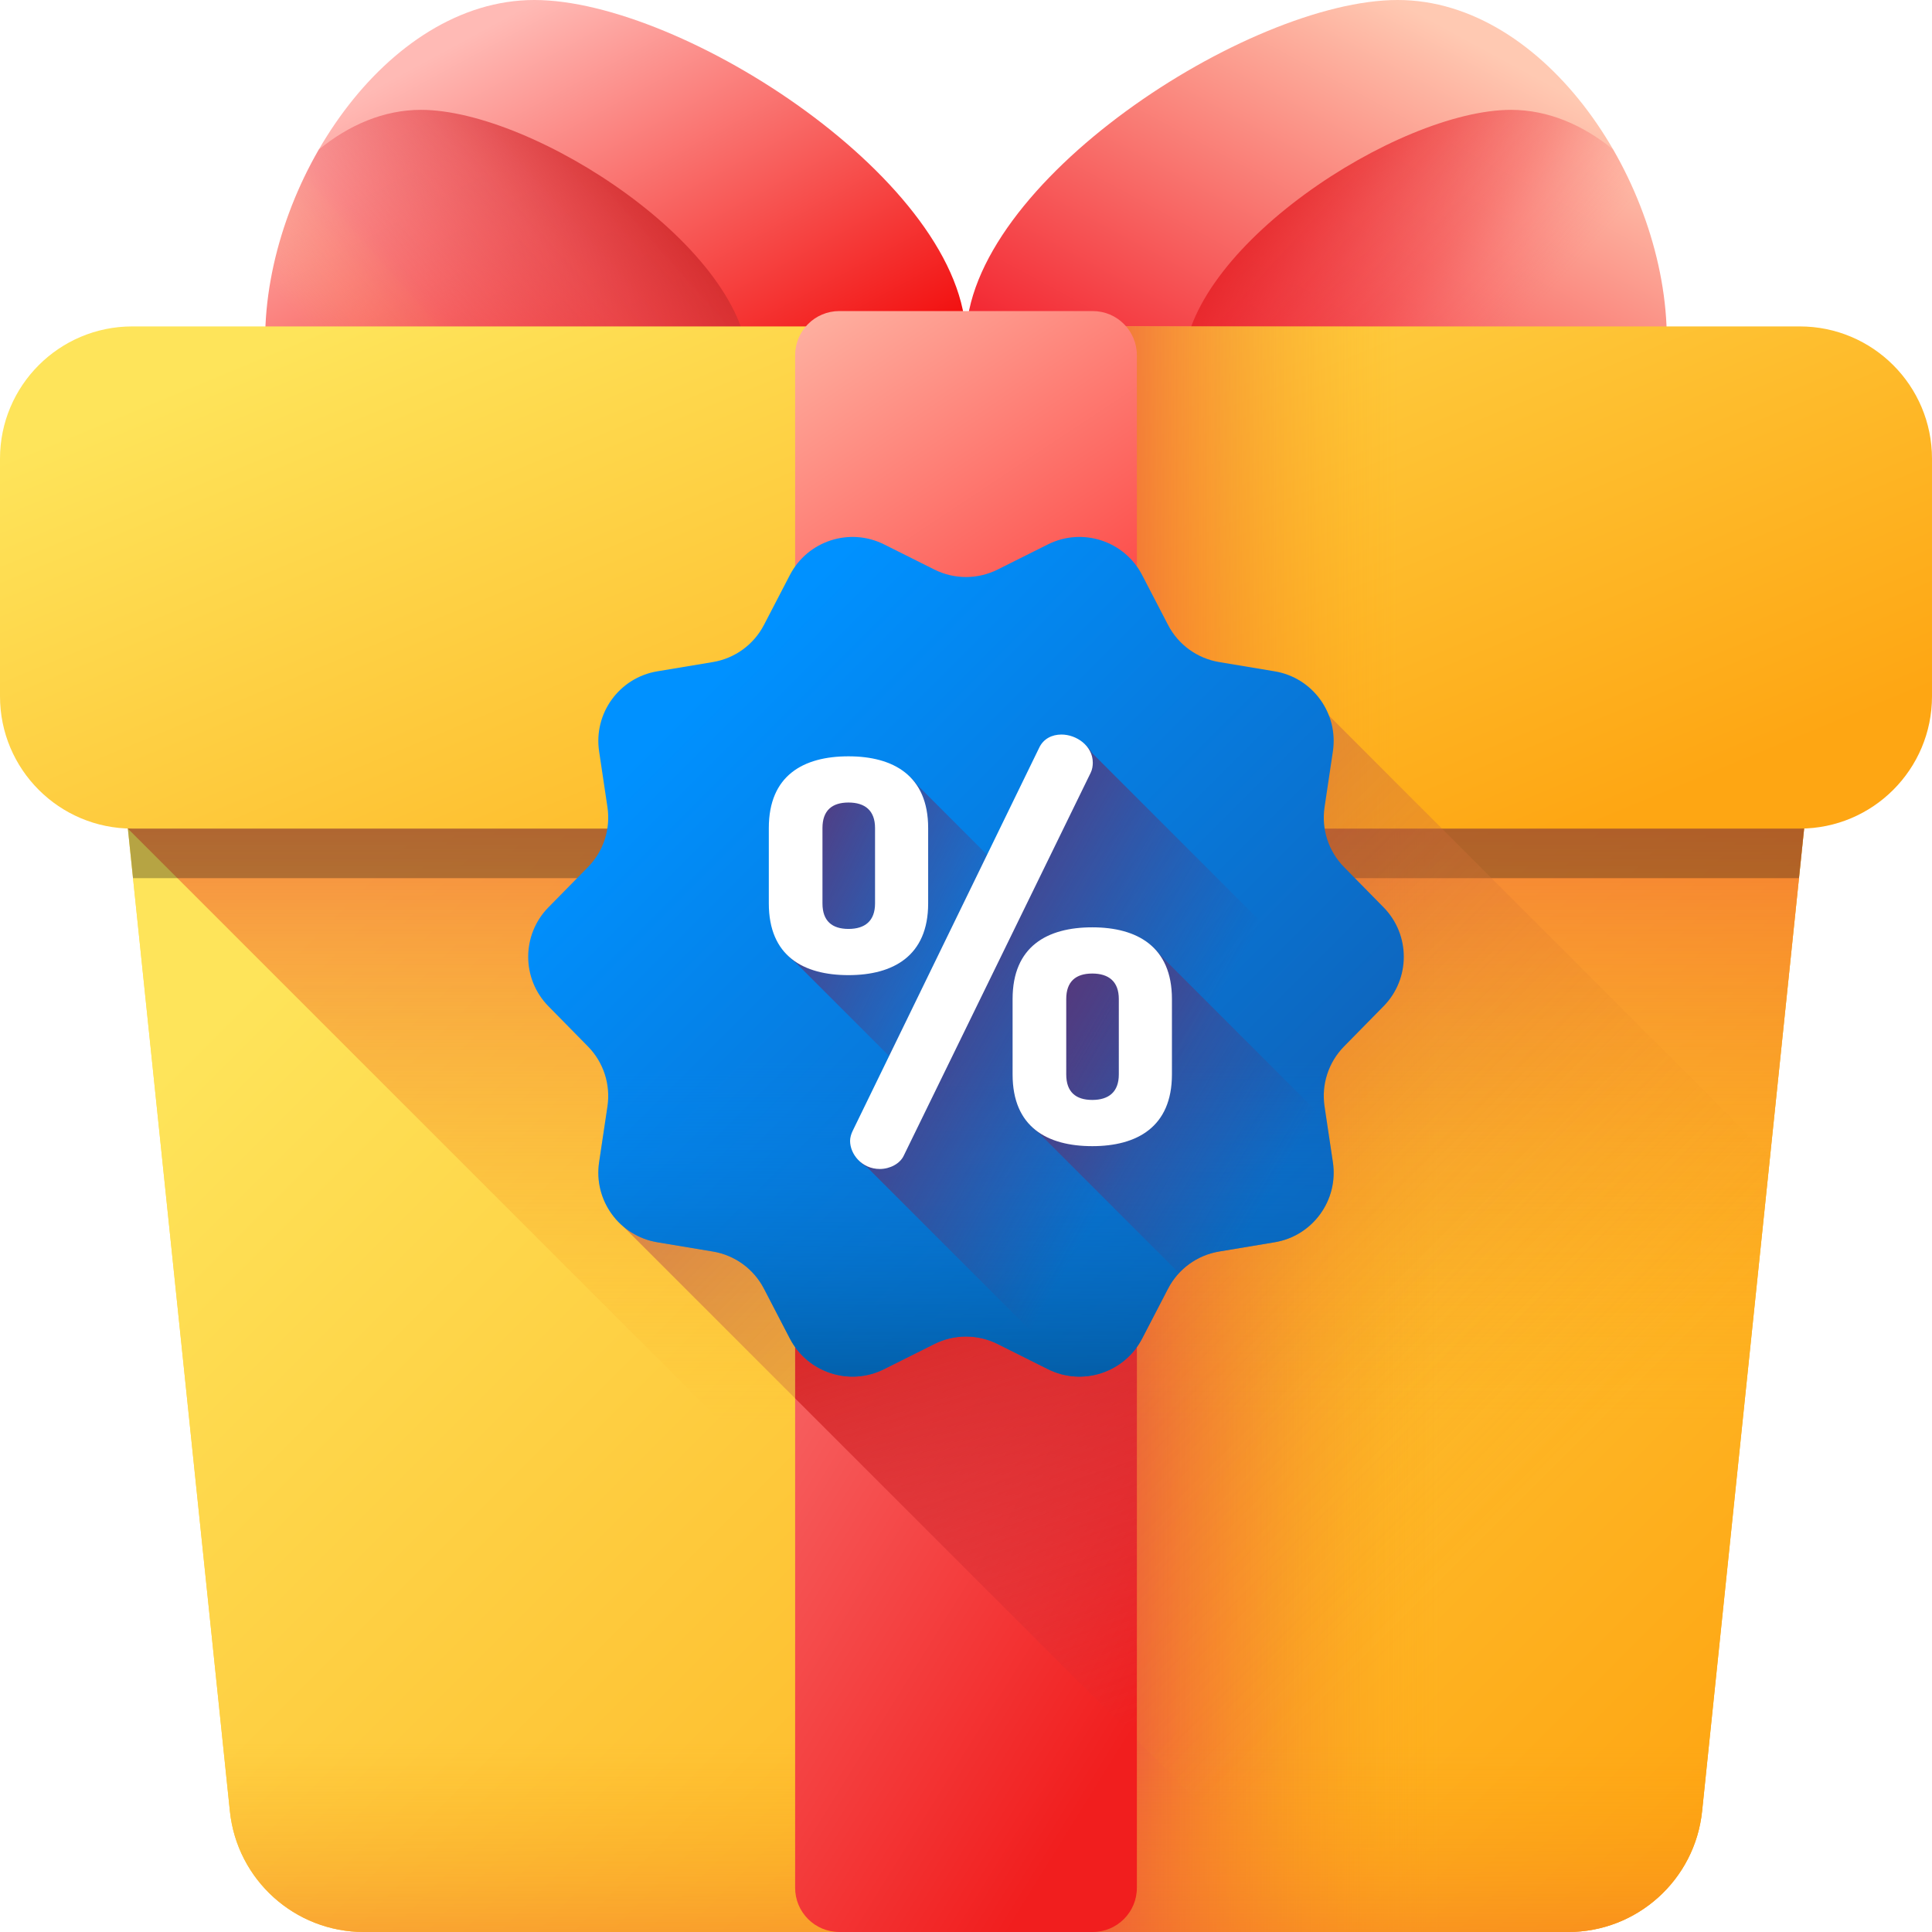
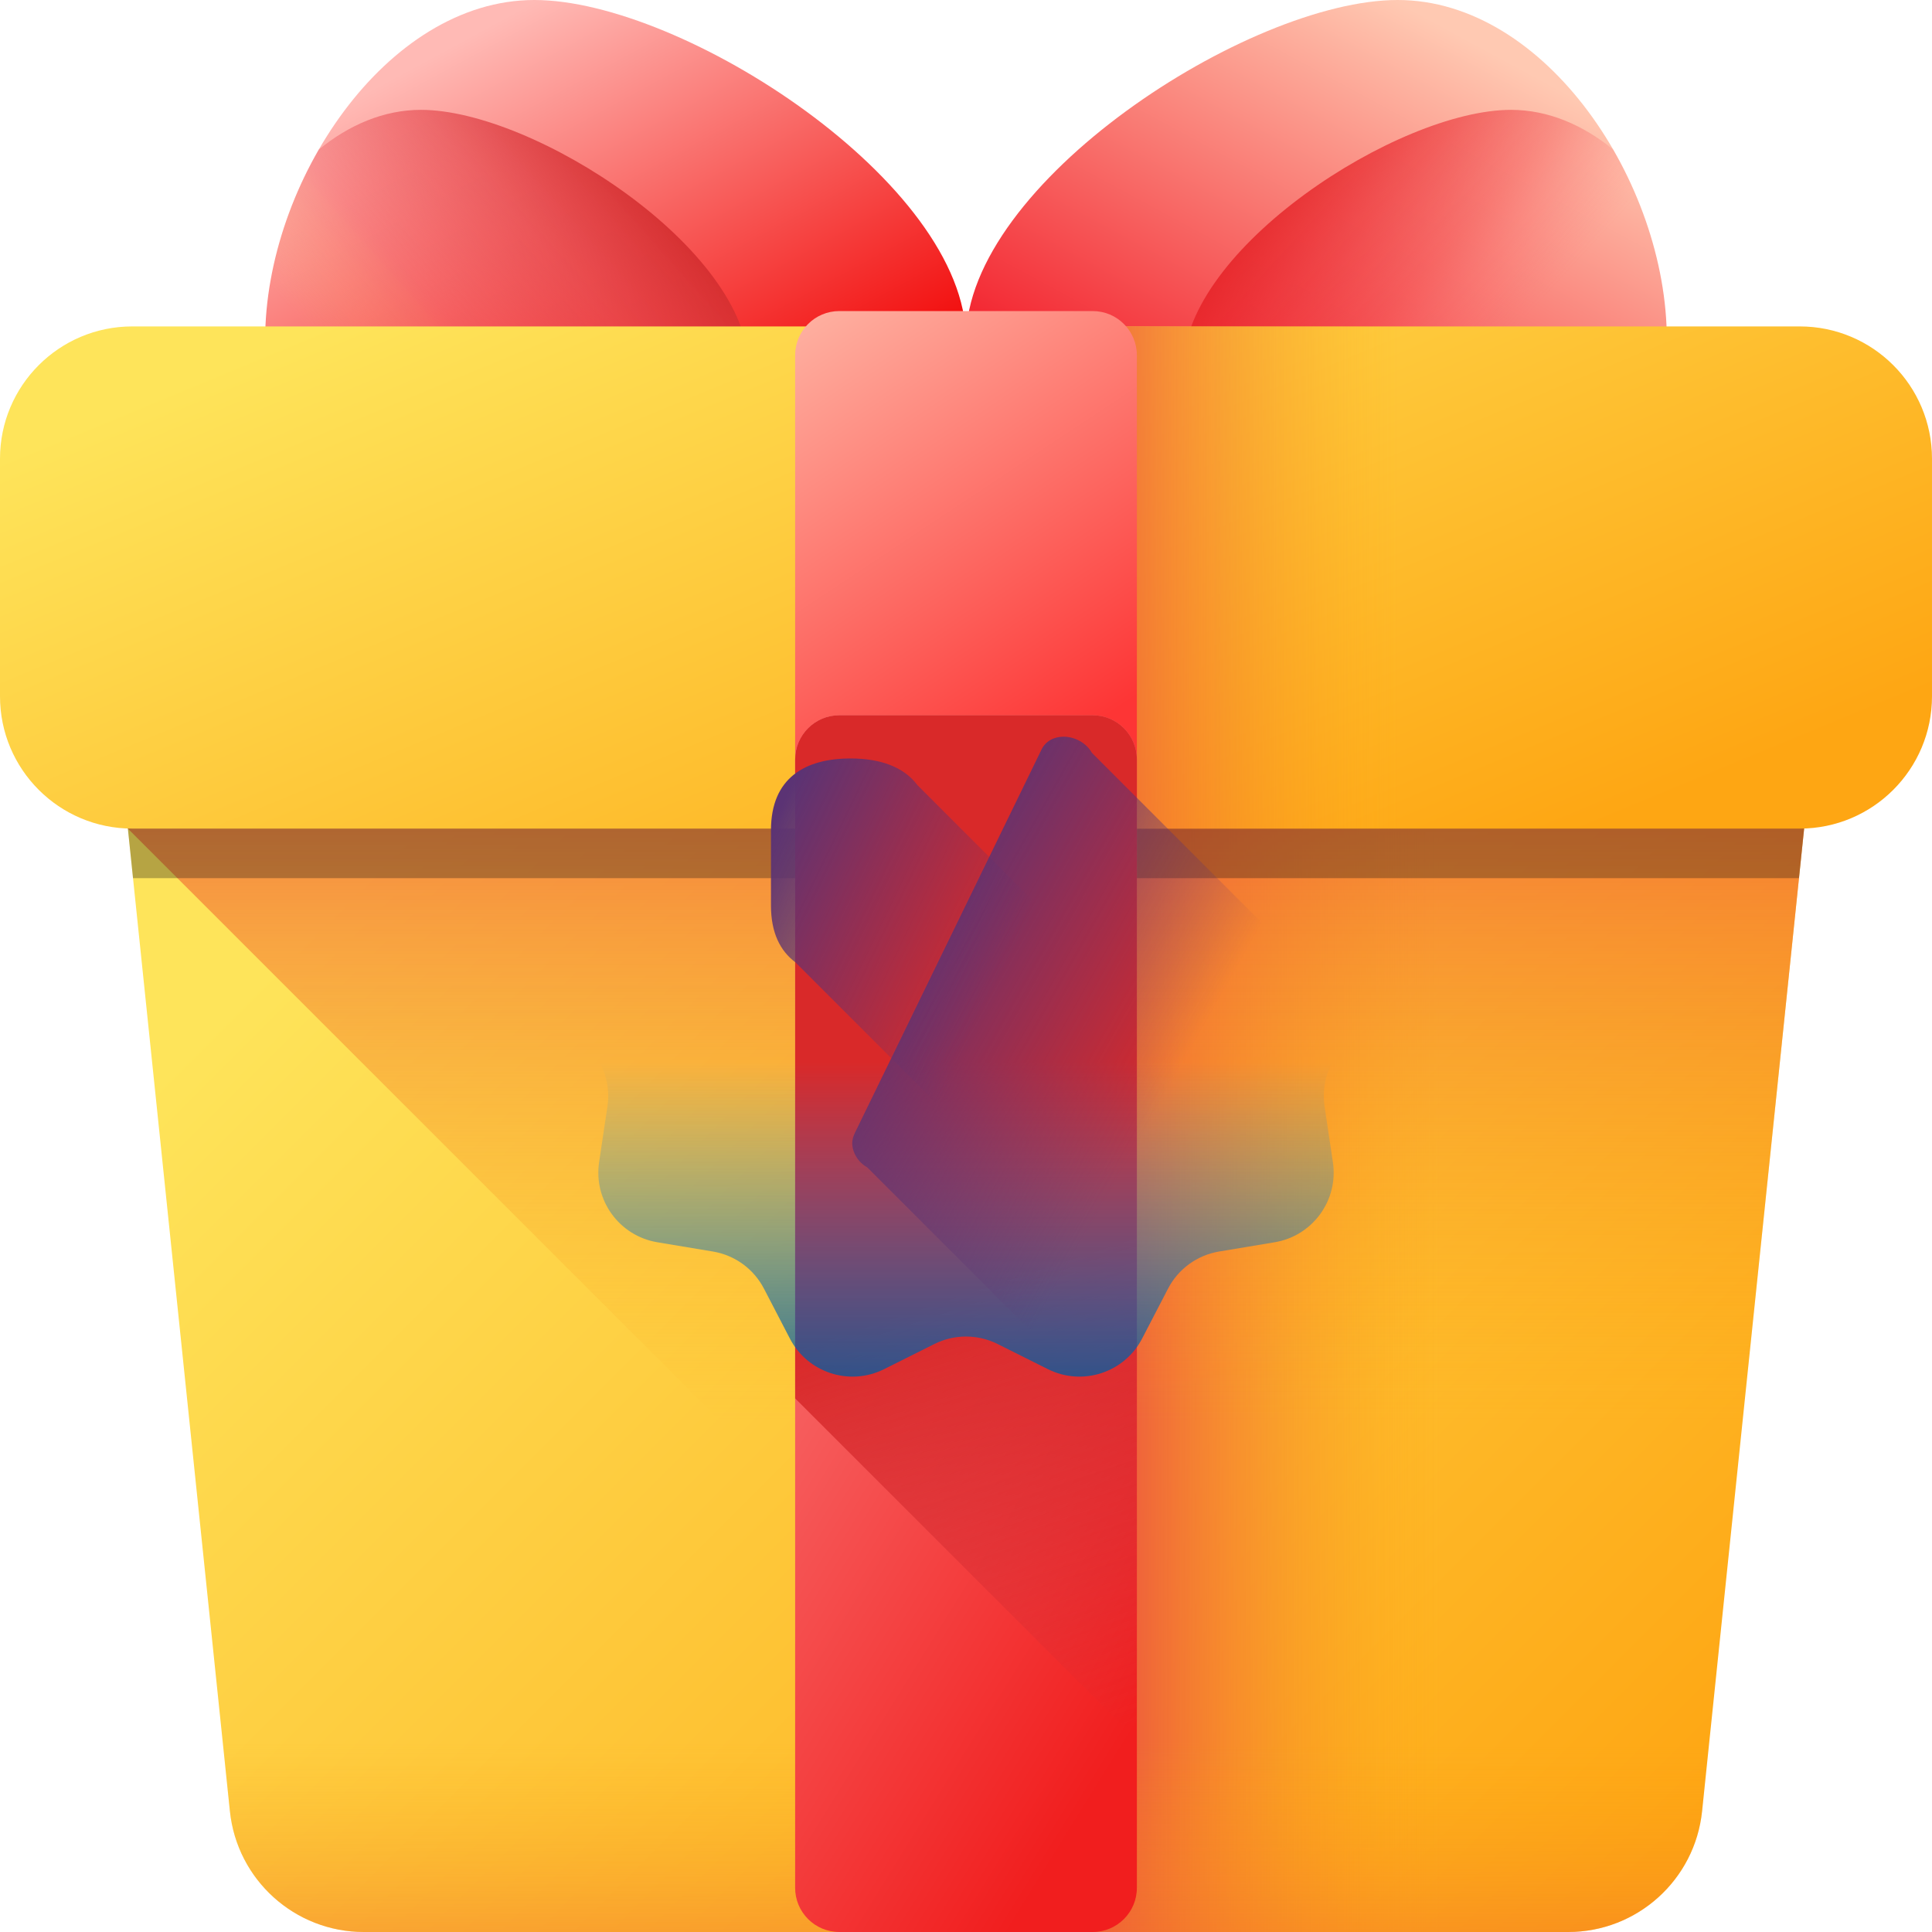
<svg xmlns="http://www.w3.org/2000/svg" width="264" height="264" viewBox="0 0 264 264" fill="none">
-   <path d="M214.277 263.999H49.722C40.294 263.999 32.389 256.873 31.415 247.494L11.388 54.628H252.611L232.584 247.494C231.61 256.873 223.706 263.999 214.277 263.999Z" fill="url(#paint0_linear_445_10532)" />
  <path d="M214.277 264H49.722C40.294 264 32.389 256.874 31.415 247.495L11.388 54.629H252.611L232.584 247.495C231.61 256.874 223.706 264 214.277 264Z" fill="url(#paint1_linear_445_10532)" />
  <path d="M252.611 54.627L246.529 113.214L232.584 247.497C231.61 256.871 223.706 263.999 214.274 263.999H132V54.627H252.611Z" fill="url(#paint2_linear_445_10532)" />
  <path d="M252.611 54.627L232.584 247.497C231.61 256.871 223.706 263.999 214.274 263.999H168.245L17.471 113.225L11.388 54.627H252.611Z" fill="url(#paint3_linear_445_10532)" />
  <g filter="url(#filter0_f_445_10532)">
    <path fill-rule="evenodd" clip-rule="evenodd" d="M245.824 120H18.177L16.516 104H247.485L245.824 120Z" fill="#101010" fill-opacity="0.3" />
  </g>
  <path d="M26.004 195.381L31.415 247.495C32.389 256.874 40.294 264 49.722 264H214.276C223.705 264 231.61 256.874 232.584 247.495L237.995 195.381H26.004Z" fill="url(#paint4_linear_445_10532)" />
  <path d="M132 46.37C132 67.692 36.235 67.692 36.235 46.37C36.235 25.049 52.704 0 73.02 0C93.335 0 132 25.049 132 46.37Z" fill="url(#paint5_linear_445_10532)" />
  <path d="M102.302 50.219C102.302 34.03 72.945 15.011 57.52 15.011C52.432 15.011 47.666 17.089 43.557 20.444C38.959 28.412 36.235 37.699 36.235 46.37C36.235 55.58 54.104 60.81 74.404 62.064C89.365 60.996 102.302 57.048 102.302 50.219Z" fill="url(#paint6_linear_445_10532)" />
  <path d="M132 46.37C132 67.692 227.764 67.692 227.764 46.37C227.764 25.049 211.295 0 190.98 0C170.664 0 132 25.049 132 46.37Z" fill="url(#paint7_linear_445_10532)" />
  <path d="M161.697 50.219C161.697 34.03 191.054 15.011 206.479 15.011C211.568 15.011 216.333 17.089 220.442 20.444C225.04 28.412 227.764 37.699 227.764 46.37C227.764 55.58 209.895 60.81 189.595 62.064C174.635 60.996 161.697 57.048 161.697 50.219Z" fill="url(#paint8_linear_445_10532)" />
  <path d="M245.925 113.223H18.074C8.092 113.223 0 105.132 0 95.149V62.679C0 52.697 8.092 44.604 18.074 44.604H245.925C255.907 44.604 263.999 52.697 263.999 62.678V95.149C264 105.131 255.907 113.223 245.925 113.223Z" fill="url(#paint9_linear_445_10532)" />
  <path d="M264 62.676V95.148C264 104.926 256.235 112.893 246.529 113.213C246.327 113.219 246.125 113.224 245.923 113.224H132V44.605H245.923C255.909 44.605 264 52.696 264 62.676Z" fill="url(#paint10_linear_445_10532)" />
  <path d="M149.312 115.321H114.688C111.354 115.321 108.652 112.619 108.652 109.285V48.543C108.652 45.209 111.354 42.506 114.688 42.506H149.312C152.646 42.506 155.349 45.209 155.349 48.543V109.285C155.349 112.619 152.646 115.321 149.312 115.321Z" fill="url(#paint11_linear_445_10532)" />
-   <path d="M179.882 96.068L84.118 166.549L181.568 263.999H214.277C223.706 263.999 231.61 256.873 232.584 247.495L241.871 158.057L179.882 96.068Z" fill="url(#paint12_linear_445_10532)" />
  <path d="M149.312 263.999H114.688C111.354 263.999 108.652 261.297 108.652 257.963V103.772C108.652 100.438 111.354 97.736 114.688 97.736H149.312C152.646 97.736 155.349 100.438 155.349 103.772V257.962C155.349 261.297 152.646 263.999 149.312 263.999Z" fill="url(#paint13_linear_445_10532)" />
  <path d="M155.346 103.772V237.775L108.655 191.084V103.772C108.655 100.439 111.357 97.737 114.69 97.737H149.311C152.644 97.737 155.346 100.439 155.346 103.772Z" fill="url(#paint14_linear_445_10532)" />
-   <path d="M189.058 137.501L183.654 143C181.532 145.16 180.547 148.191 180.995 151.187L182.134 158.808C182.912 164.014 179.373 168.883 174.18 169.749L166.583 171.015C163.59 171.514 161.007 173.393 159.609 176.085L156.066 182.908C153.638 187.585 147.905 189.447 143.191 187.09L136.314 183.652C133.598 182.294 130.401 182.294 127.685 183.652L120.808 187.09C116.094 189.447 110.362 187.585 107.934 182.908L104.391 176.085C102.993 173.392 100.409 171.514 97.416 171.015L89.82 169.749C84.627 168.883 81.088 164.014 81.866 158.808L83.005 151.187C83.453 148.192 82.468 145.161 80.346 143L74.942 137.502C71.255 133.749 71.255 127.733 74.942 123.98L80.346 118.481C82.468 116.321 83.453 113.29 83.005 110.295L81.866 102.673C81.088 97.467 84.627 92.598 89.82 91.732L97.417 90.466C100.41 89.967 102.993 88.089 104.391 85.396L107.934 78.574C110.362 73.897 116.095 72.034 120.809 74.391L127.686 77.83C130.402 79.188 133.598 79.188 136.315 77.83L143.192 74.391C147.906 72.034 153.638 73.896 156.067 78.574L159.61 85.397C161.008 88.09 163.591 89.967 166.584 90.466L174.181 91.733C179.374 92.598 182.913 97.467 182.135 102.673L180.996 110.295C180.548 113.29 181.533 116.321 183.655 118.481L189.059 123.98C192.745 127.733 192.745 133.748 189.058 137.501Z" fill="url(#paint15_linear_445_10532)" />
  <path d="M80.346 143C82.468 145.16 83.454 148.191 83.006 151.186L81.866 158.808C81.088 164.014 84.627 168.883 89.82 169.748L97.417 171.015C100.41 171.514 102.993 173.392 104.391 176.084L107.934 182.907C110.362 187.584 116.095 189.447 120.808 187.089L127.686 183.651C130.401 182.293 133.598 182.293 136.314 183.651L143.191 187.089C147.905 189.446 153.638 187.584 156.066 182.907L159.609 176.084C161.007 173.391 163.591 171.514 166.583 171.015L174.181 169.748C179.373 168.883 182.913 164.014 182.134 158.808L180.995 151.186C180.547 148.191 181.532 145.16 183.655 142.999L189.058 137.5C190.902 135.624 191.824 133.182 191.824 130.74H72.177C72.177 133.182 73.099 135.624 74.943 137.5L80.346 143Z" fill="url(#paint16_linear_445_10532)" />
  <path d="M166.583 171.016L174.18 169.749C179.373 168.884 182.912 164.015 182.134 158.809L180.995 151.187C180.547 148.192 181.532 145.161 183.654 143L184.944 141.688C185.077 140.899 185.341 140.128 185.745 139.413L149.197 102.865C148.451 101.498 146.837 100.667 145.339 100.667C144.033 100.667 142.871 101.248 142.291 102.481L116.817 154.806C116.599 155.242 116.454 155.75 116.454 156.185C116.454 157.44 117.219 158.798 118.507 159.517L147.089 188.1C150.722 188.255 154.283 186.341 156.066 182.908L159.608 176.086C161.007 173.393 163.59 171.515 166.583 171.016Z" fill="url(#paint17_linear_445_10532)" />
  <path d="M181.645 163.568L125.358 107.282C123.43 104.69 120.096 103.641 116.237 103.641C110.068 103.641 105.351 106.254 105.351 113.438V123.743C105.351 127.45 106.609 129.938 108.672 131.48L157.445 180.252L159.609 176.084C161.007 173.391 163.591 171.513 166.583 171.014L174.181 169.748C177.716 169.159 180.484 166.712 181.645 163.568Z" fill="url(#paint18_linear_445_10532)" />
-   <path d="M149.486 126.937C143.318 126.937 138.6 129.55 138.6 136.735V147.04C138.6 150.747 139.858 153.234 141.921 154.776L161.109 173.963C162.543 172.421 164.459 171.369 166.583 171.015L174.181 169.749C179.373 168.883 182.912 164.014 182.134 158.808L181.308 153.277L158.608 130.578C156.68 127.987 153.345 126.937 149.486 126.937Z" fill="url(#paint19_linear_445_10532)" />
-   <path d="M105.056 123.451V113.145C105.056 105.96 109.774 103.348 115.943 103.348C122.039 103.348 126.829 105.96 126.829 113.145V123.451C126.829 130.636 122.038 133.248 115.943 133.248C109.774 133.248 105.056 130.636 105.056 123.451ZM119.571 113.145C119.571 110.751 118.192 109.662 115.943 109.662C113.693 109.662 112.387 110.75 112.387 113.145V123.451C112.387 125.845 113.693 126.934 115.943 126.934C118.193 126.934 119.571 125.846 119.571 123.451V113.145ZM149.326 104.219C149.326 104.654 149.254 105.162 149.036 105.598L123.49 157.923C122.982 159.011 121.603 159.737 120.224 159.737C117.756 159.737 116.16 157.705 116.16 155.89C116.16 155.455 116.305 154.947 116.523 154.511L141.996 102.186C142.576 100.953 143.738 100.372 145.044 100.372C147.076 100.372 149.326 101.896 149.326 104.219ZM138.367 146.819V136.514C138.367 129.329 143.085 126.716 149.254 126.716C155.35 126.716 160.14 129.329 160.14 136.514V146.819C160.14 154.004 155.35 156.617 149.254 156.617C143.085 156.616 138.367 154.004 138.367 146.819ZM152.882 136.514C152.882 134.119 151.503 133.03 149.253 133.03C147.003 133.03 145.697 134.119 145.697 136.514V146.819C145.697 149.214 147.003 150.302 149.253 150.302C151.503 150.302 152.882 149.214 152.882 146.819V136.514Z" fill="url(#paint20_linear_445_10532)" />
  <defs>
    <filter id="filter0_f_445_10532" x="3.724" y="91.208" width="256.554" height="41.584" filterUnits="userSpaceOnUse" color-interpolation-filters="sRGB">
      <feFlood flood-opacity="0" result="BackgroundImageFix" />
      <feBlend mode="normal" in="SourceGraphic" in2="BackgroundImageFix" result="shape" />
      <feGaussianBlur stdDeviation="1.599" result="effect1_foregroundBlur_445_10532" />
    </filter>
    <linearGradient id="paint0_linear_445_10532" x1="78.396" y1="90.356" x2="234.353" y2="246.312" gradientUnits="userSpaceOnUse">
      <stop stop-color="#FEE45A" />
      <stop offset="1" stop-color="#FEA613" />
    </linearGradient>
    <linearGradient id="paint1_linear_445_10532" x1="78.396" y1="90.357" x2="234.353" y2="246.313" gradientUnits="userSpaceOnUse">
      <stop stop-color="#FEE45A" />
      <stop offset="1" stop-color="#FEA613" />
    </linearGradient>
    <linearGradient id="paint2_linear_445_10532" x1="196.706" y1="159.313" x2="147.505" y2="159.313" gradientUnits="userSpaceOnUse">
      <stop stop-color="#FEA613" stop-opacity="0" />
      <stop offset="1" stop-color="#E94444" />
    </linearGradient>
    <linearGradient id="paint3_linear_445_10532" x1="132" y1="194.117" x2="132" y2="75.211" gradientUnits="userSpaceOnUse">
      <stop stop-color="#FEA613" stop-opacity="0" />
      <stop offset="1" stop-color="#E94444" />
    </linearGradient>
    <linearGradient id="paint4_linear_445_10532" x1="126" y1="238" x2="126" y2="296" gradientUnits="userSpaceOnUse">
      <stop stop-color="#FEA613" stop-opacity="0" />
      <stop offset="1" stop-color="#E94444" />
    </linearGradient>
    <linearGradient id="paint5_linear_445_10532" x1="63.037" y1="5.601" x2="96.527" y2="67.506" gradientUnits="userSpaceOnUse">
      <stop stop-color="#FFBAB5" />
      <stop offset="1" stop-color="#F10303" />
    </linearGradient>
    <linearGradient id="paint6_linear_445_10532" x1="52" y1="56" x2="90" y2="22" gradientUnits="userSpaceOnUse">
      <stop stop-color="#FCC458" stop-opacity="0" />
      <stop offset="0.297" stop-color="#ED5059" stop-opacity="0.297" />
      <stop offset="0.621" stop-color="#E3444A" stop-opacity="0.621" />
      <stop offset="1" stop-color="#CE2626" />
    </linearGradient>
    <linearGradient id="paint7_linear_445_10532" x1="200.963" y1="5.601" x2="167.473" y2="67.506" gradientUnits="userSpaceOnUse">
      <stop stop-color="#FFC9B2" />
      <stop offset="1" stop-color="#F21B28" />
    </linearGradient>
    <linearGradient id="paint8_linear_445_10532" x1="203.845" y1="48.382" x2="168.962" y2="16.157" gradientUnits="userSpaceOnUse">
      <stop stop-color="#FE646F" stop-opacity="0" />
      <stop offset="0.297" stop-color="#EE2733" stop-opacity="0.297" />
      <stop offset="0.621" stop-color="#E61C24" stop-opacity="0.621" />
      <stop offset="1" stop-color="#D90F0F" />
    </linearGradient>
    <linearGradient id="paint9_linear_445_10532" x1="106.983" y1="18.456" x2="156.676" y2="138.55" gradientUnits="userSpaceOnUse">
      <stop stop-color="#FEE45A" />
      <stop offset="1" stop-color="#FEA613" />
    </linearGradient>
    <linearGradient id="paint10_linear_445_10532" x1="191.011" y1="78.914" x2="140.797" y2="78.914" gradientUnits="userSpaceOnUse">
      <stop stop-color="#FEA613" stop-opacity="0" />
      <stop offset="1" stop-color="#E94444" />
    </linearGradient>
    <linearGradient id="paint11_linear_445_10532" x1="114" y1="38" x2="159.409" y2="106.323" gradientUnits="userSpaceOnUse">
      <stop stop-color="#FEB4A4" />
      <stop offset="0.859" stop-color="#FD3535" />
    </linearGradient>
    <linearGradient id="paint12_linear_445_10532" x1="208.094" y1="207.403" x2="128.32" y2="127.629" gradientUnits="userSpaceOnUse">
      <stop stop-color="#FEA613" stop-opacity="0" />
      <stop offset="1" stop-color="#B94F4F" stop-opacity="0.51" />
    </linearGradient>
    <linearGradient id="paint13_linear_445_10532" x1="40.755" y1="124.306" x2="173.524" y2="206.608" gradientUnits="userSpaceOnUse">
      <stop stop-color="#FEBDBD" />
      <stop offset="1" stop-color="#F11E1E" />
    </linearGradient>
    <linearGradient id="paint14_linear_445_10532" x1="160.741" y1="233.909" x2="140.812" y2="173.603" gradientUnits="userSpaceOnUse">
      <stop stop-color="#FE646F" stop-opacity="0" />
      <stop offset="0" stop-color="#CB2A36" stop-opacity="0" />
      <stop offset="1" stop-color="#D92929" />
    </linearGradient>
    <linearGradient id="paint15_linear_445_10532" x1="95.768" y1="94.508" x2="187.737" y2="186.477" gradientUnits="userSpaceOnUse">
      <stop stop-color="#0091FF" />
      <stop offset="1" stop-color="#1258A9" />
    </linearGradient>
    <linearGradient id="paint16_linear_445_10532" x1="132" y1="145.159" x2="132" y2="201.075" gradientUnits="userSpaceOnUse">
      <stop stop-color="#0091FF" stop-opacity="0" />
      <stop offset="1" stop-color="#004D87" />
    </linearGradient>
    <linearGradient id="paint17_linear_445_10532" x1="158.443" y1="150.951" x2="120.189" y2="129.372" gradientUnits="userSpaceOnUse">
      <stop stop-color="#5B3374" stop-opacity="0" />
      <stop offset="1" stop-color="#5B3374" />
    </linearGradient>
    <linearGradient id="paint18_linear_445_10532" x1="133.602" y1="139.501" x2="100.383" y2="123.421" gradientUnits="userSpaceOnUse">
      <stop stop-color="#5B3374" stop-opacity="0" />
      <stop offset="1" stop-color="#5B3374" />
    </linearGradient>
    <linearGradient id="paint19_linear_445_10532" x1="174.92" y1="160.759" x2="134.628" y2="137.105" gradientUnits="userSpaceOnUse">
      <stop stop-color="#5B3374" stop-opacity="0" />
      <stop offset="1" stop-color="#5B3374" />
    </linearGradient>
    <linearGradient id="paint20_linear_445_10532" x1="98" y1="120.001" x2="158" y2="156.001" gradientUnits="userSpaceOnUse">
      <stop stop-color="white" />
      <stop offset="1" stop-color="white" />
    </linearGradient>
  </defs>
</svg>